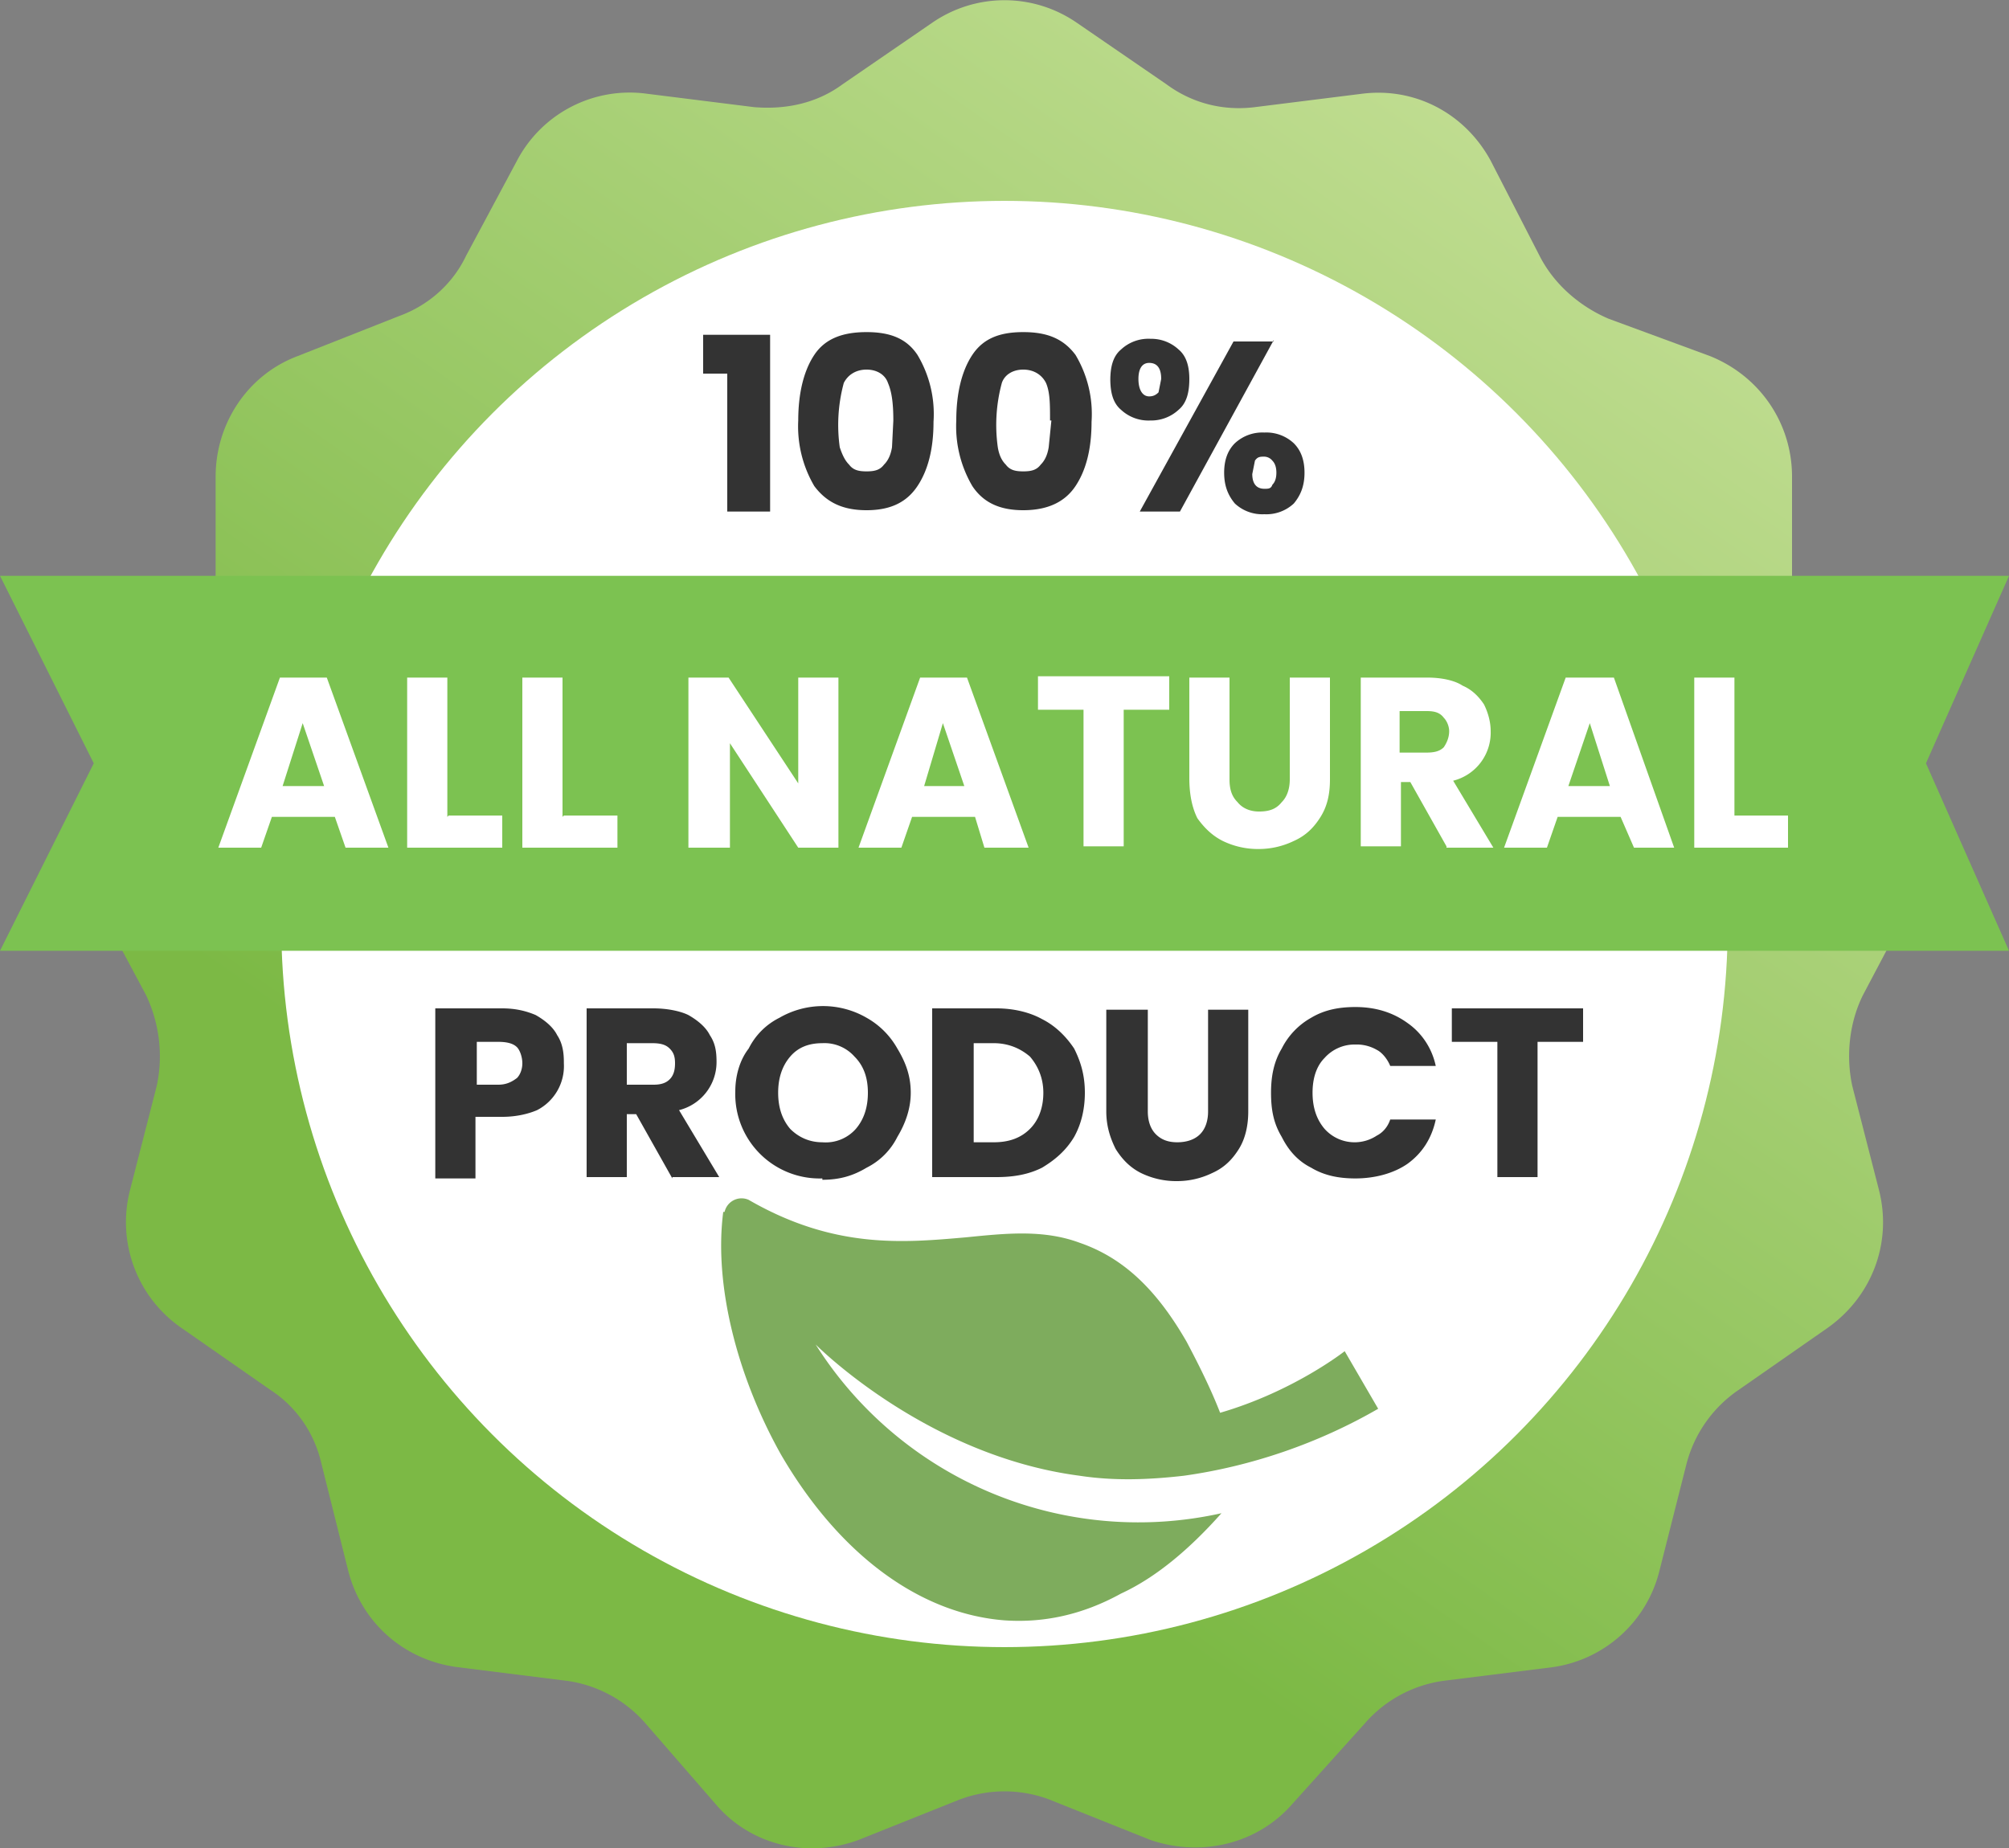
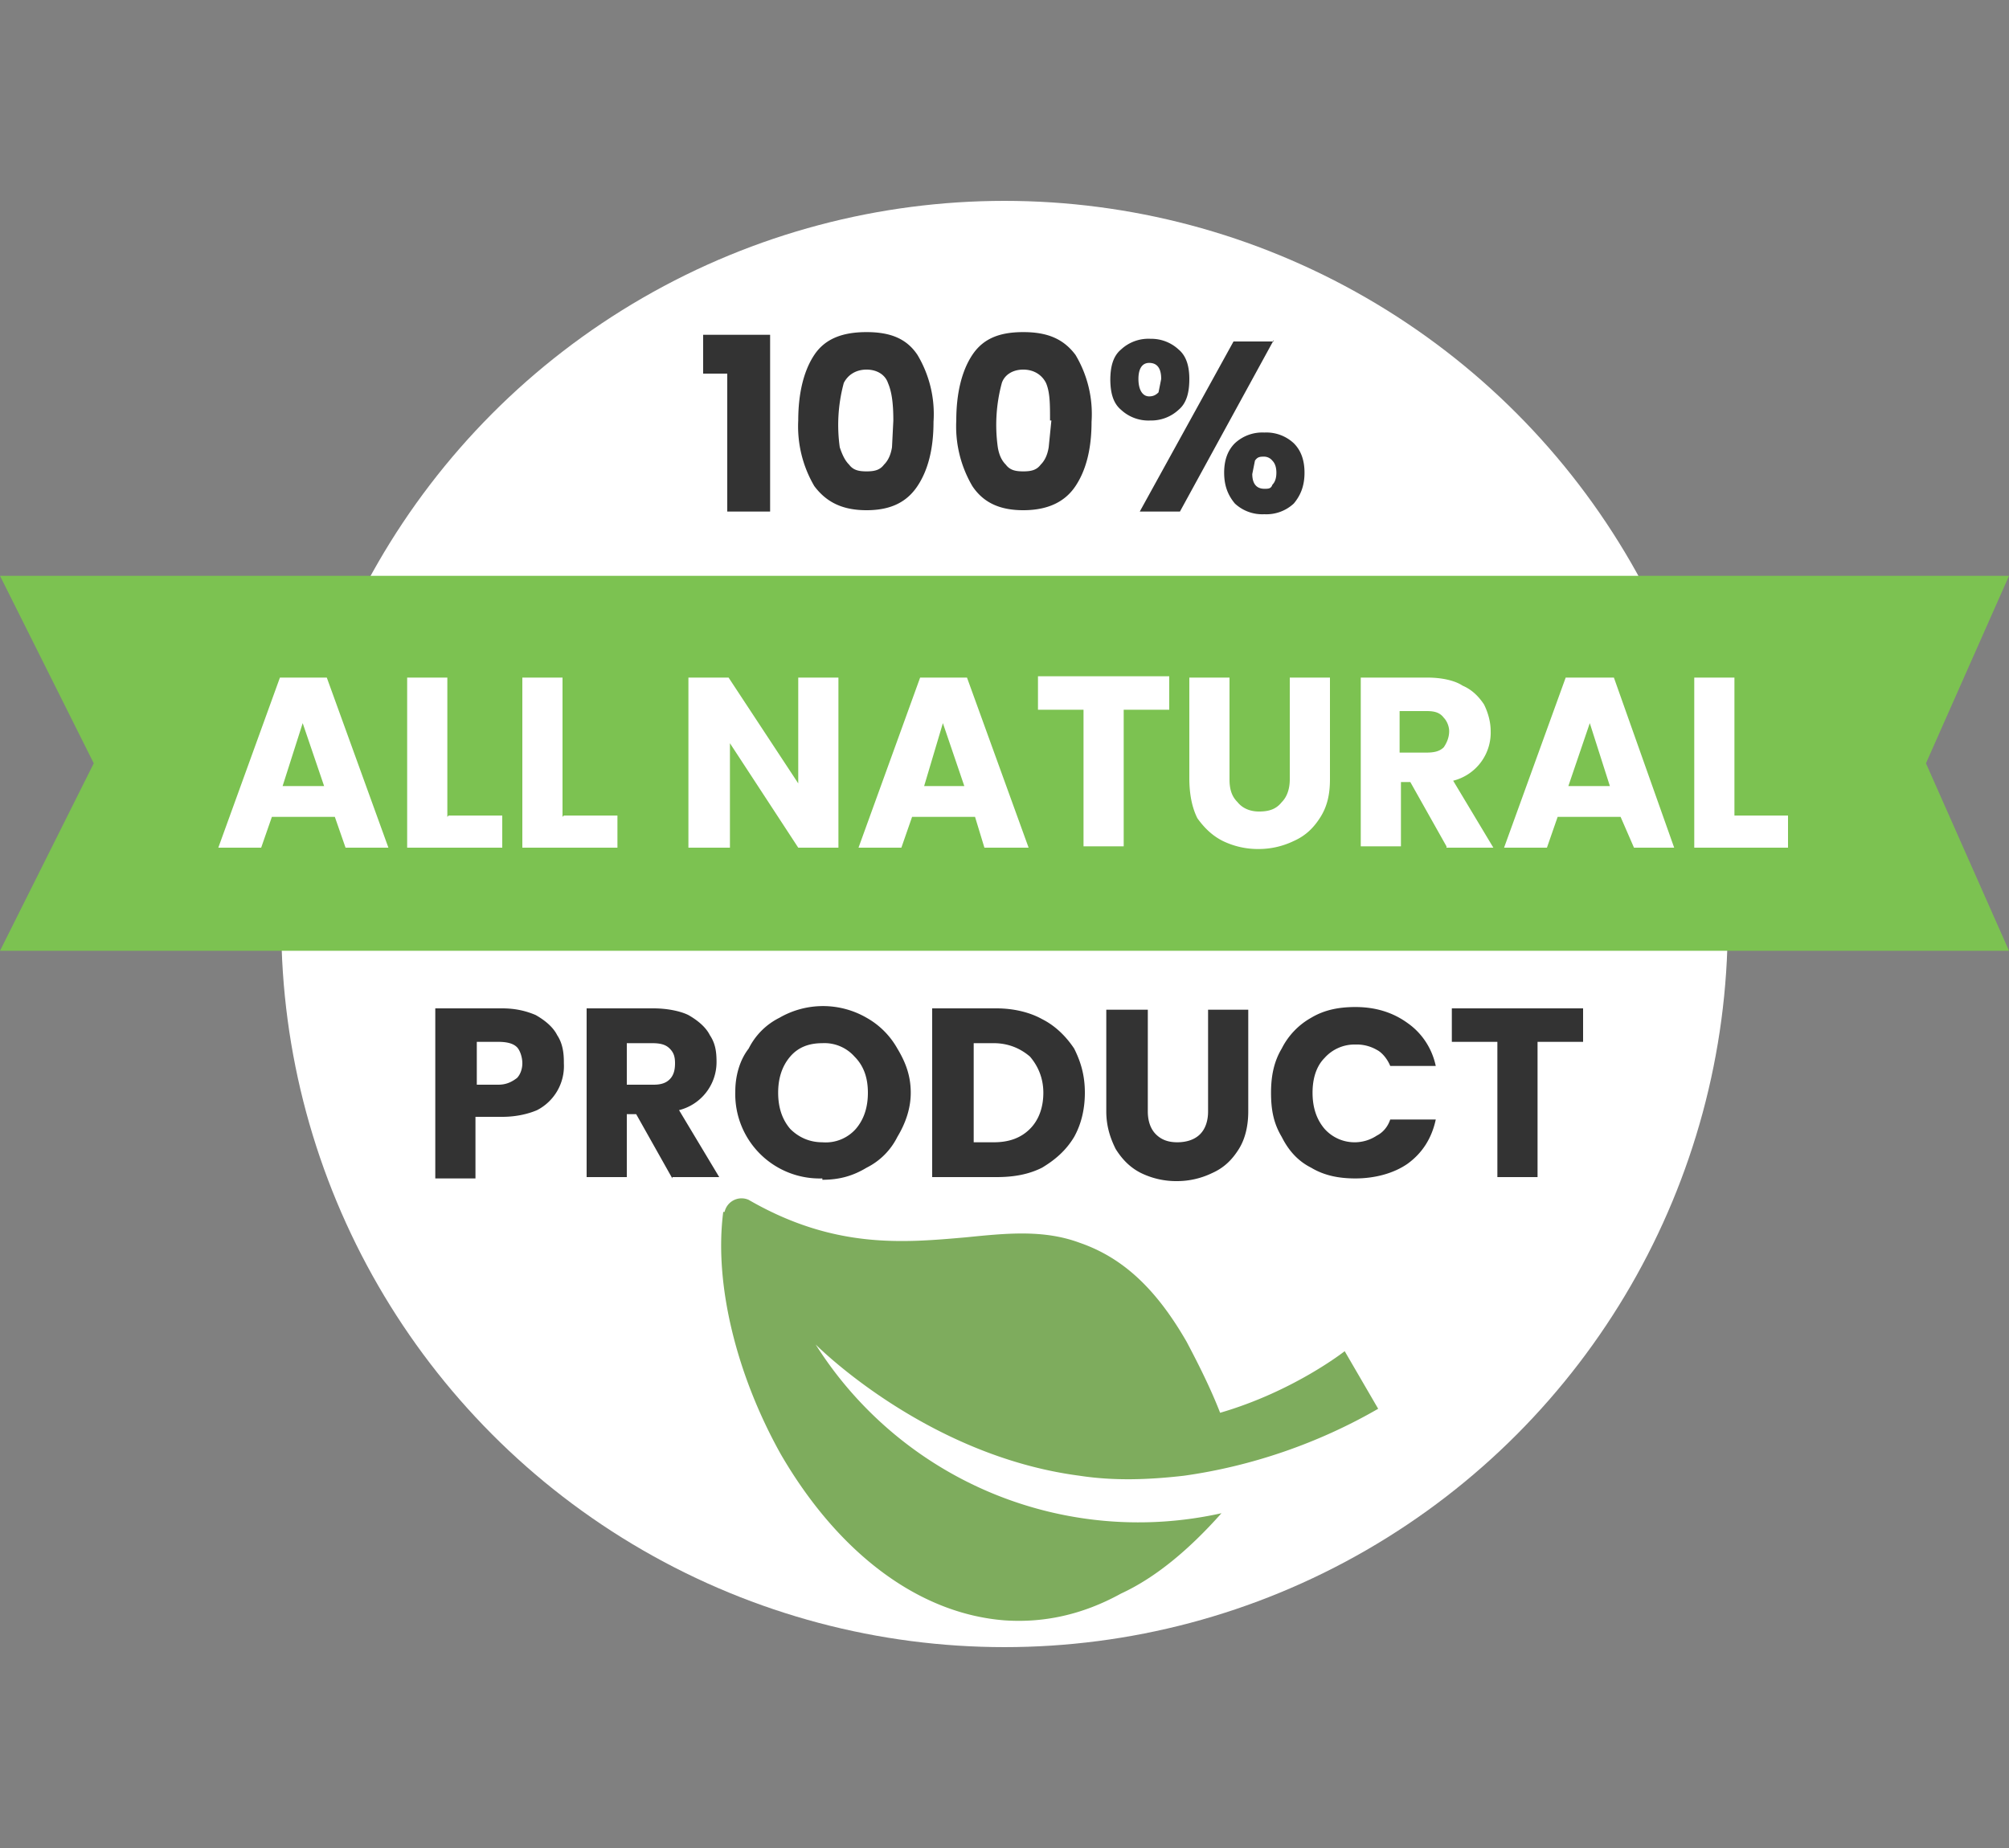
<svg xmlns="http://www.w3.org/2000/svg" width="150" height="138" viewBox="0 0 150 138" fill="none">
  <rect x="0" y="0" width="150" height="138" fill="#808080" stroke="none" />
-   <path d="M69.6 1.7a9.5 9.5 0 0 1 10.8 0l6.7 4.6c1.9 1.4 4.2 2 6.6 1.7l8-1c4-.5 7.7 1.5 9.6 5l3.7 7.2c1.1 2.1 3 3.7 5.1 4.6l7.6 2.8c3.7 1.5 6.1 5 6.1 9v8.2c0 2.3.9 4.6 2.4 6.4l5.4 6c2.6 3 3.2 7.3 1.3 10.9l-3.8 7.2c-1 2-1.3 4.5-.8 6.8l2 7.8c1 4-.6 8-3.9 10.3l-6.6 4.6a9.6 9.6 0 0 0-3.9 5.6l-2 7.9a9.6 9.6 0 0 1-8 7.2l-8 1a9.5 9.5 0 0 0-6 3.2l-5.4 6c-2.6 3-6.8 4-10.6 2.7l-7.5-3a9.5 9.5 0 0 0-6.8 0l-7.5 3c-3.8 1.4-8 .4-10.6-2.6l-5.3-6.1a9.5 9.5 0 0 0-6-3.2l-8-1c-4-.5-7.2-3.3-8.2-7.2l-2-8c-.5-2.2-1.8-4.2-3.8-5.5l-6.6-4.6a9.6 9.6 0 0 1-3.9-10.3l2-7.8c.5-2.3.2-4.7-.8-6.8L7 67a9.7 9.7 0 0 1 1.3-10.9l5.4-6c1.5-1.8 2.4-4 2.4-6.4v-8.1c0-4 2.4-7.6 6.1-9l7.6-3c2.2-.8 4-2.4 5-4.5l3.8-7.1A9.5 9.5 0 0 1 48.3 7l8 1c2.4.2 4.7-.3 6.6-1.7l6.7-4.6Z" fill="url(#a)" />
  <circle cx="75" cy="69" r="54" fill="#fff" />
  <path d="M52.5 27.9V25h5v13.2h-3.2V27.9h-1.8Zm7.1 3.5c0-2 .4-3.7 1.2-4.9.8-1.2 2.1-1.7 3.9-1.7 1.8 0 3 .5 3.8 1.7a8.6 8.6 0 0 1 1.2 5c0 2-.4 3.6-1.2 4.8-.8 1.2-2 1.8-3.8 1.8-1.8 0-3-.6-3.9-1.8a8.8 8.8 0 0 1-1.2-4.9Zm7.1 0c0-1.2-.1-2.1-.4-2.8-.2-.6-.8-1-1.6-1s-1.4.4-1.7 1a12 12 0 0 0-.3 4.8c.2.6.4 1 .7 1.3.3.4.7.5 1.3.5.6 0 1-.1 1.3-.5.3-.3.5-.7.6-1.3l.1-2Zm4.7 0c0-2 .4-3.7 1.2-4.9.8-1.2 2-1.7 3.8-1.7 1.8 0 3 .5 3.9 1.7a8.6 8.6 0 0 1 1.2 5c0 2-.4 3.6-1.2 4.8-.8 1.2-2.1 1.8-3.9 1.8-1.8 0-3-.6-3.8-1.8a8.8 8.8 0 0 1-1.2-4.9Zm7 0c0-1.2 0-2.1-.3-2.8-.3-.6-.9-1-1.7-1-.8 0-1.4.4-1.6 1a12 12 0 0 0-.3 4.8c.1.6.3 1 .6 1.3.3.4.7.5 1.3.5.6 0 1-.1 1.3-.5.3-.3.5-.7.6-1.3l.2-2Zm4.5-3c0-1 .2-1.8.8-2.3a3 3 0 0 1 2.2-.8 3 3 0 0 1 2.1.8c.6.5.8 1.3.8 2.2 0 1-.2 1.8-.8 2.3a3 3 0 0 1-2.1.8 3 3 0 0 1-2.2-.8c-.6-.5-.8-1.3-.8-2.3Zm12.2-3-7 12.8h-3l7-12.7h3Zm-9.3 1.7c-.5 0-.8.4-.8 1.2 0 .8.3 1.3.8 1.3.3 0 .5-.1.7-.3l.2-1c0-.8-.3-1.2-.9-1.2Zm5.6 8.2c0-1 .3-1.7.8-2.2a3 3 0 0 1 2.2-.8 3 3 0 0 1 2.2.8c.5.5.8 1.2.8 2.2 0 1-.3 1.7-.8 2.3a3 3 0 0 1-2.2.8 3 3 0 0 1-2.2-.8c-.5-.6-.8-1.3-.8-2.3Zm3-1.2c-.3 0-.5 0-.7.3l-.2 1c0 .7.3 1.1.9 1.1.3 0 .5 0 .6-.3.2-.2.3-.5.3-.9s-.1-.7-.3-.9a.8.8 0 0 0-.6-.3ZM42.1 79.4a3.7 3.7 0 0 1-2 3.5c-.7.3-1.6.5-2.6.5h-2V88h-3V75.3h5c1 0 1.8.2 2.5.5.7.4 1.3.9 1.6 1.5.4.6.5 1.3.5 2ZM37.2 81c.6 0 1-.2 1.4-.5.2-.2.4-.6.4-1.1 0-.5-.2-1-.4-1.2-.3-.3-.8-.4-1.4-.4h-1.6V81h1.6Zm13 7-2.7-4.8h-.7v4.7h-3V75.3h5c1 0 2 .2 2.6.5.7.4 1.3.9 1.6 1.5.4.6.5 1.2.5 2a3.7 3.7 0 0 1-2.8 3.6l3 5h-3.5Zm-3.4-7h2c.5 0 .9-.1 1.2-.4.3-.3.4-.7.4-1.2s-.1-.8-.4-1.1c-.3-.3-.7-.4-1.3-.4h-1.9V81Zm14.6 7a6.3 6.3 0 0 1-6.5-6.5c0-1.1.3-2.3 1-3.2.5-1 1.3-1.8 2.3-2.3a6.5 6.5 0 0 1 6.5 0 6 6 0 0 1 2.3 2.3c.6 1 1 2 1 3.3 0 1.2-.4 2.3-1 3.3-.5 1-1.3 1.8-2.3 2.3-1 .6-2 .9-3.3.9Zm0-2.7a3 3 0 0 0 2.5-1c.6-.7.9-1.6.9-2.7s-.3-2-1-2.7a3 3 0 0 0-2.4-1c-1 0-1.8.3-2.4 1-.6.7-.9 1.6-.9 2.7s.3 2 .9 2.7c.6.6 1.4 1 2.4 1Zm13-10c1.3 0 2.5.3 3.4.8 1 .5 1.8 1.3 2.4 2.2.5 1 .8 2 .8 3.3 0 1.3-.3 2.4-.8 3.3-.6 1-1.4 1.7-2.4 2.3-1 .5-2.1.7-3.4.7h-4.8V75.3h4.8Zm-.2 10c1.1 0 2-.3 2.7-1 .6-.6 1-1.5 1-2.7 0-1.1-.4-2-1-2.7-.7-.6-1.6-1-2.7-1h-1.5v7.4h1.5Zm11.5-10V83c0 .7.2 1.3.6 1.7.4.4.9.6 1.6.6.7 0 1.3-.2 1.7-.6.4-.4.6-1 .6-1.7v-7.6h3V83c0 1-.2 2-.7 2.8-.5.8-1.1 1.4-2 1.8a6 6 0 0 1-2.6.6 6 6 0 0 1-2.7-.6c-.8-.4-1.4-1-1.9-1.8-.4-.8-.7-1.7-.7-2.8v-7.6h3.1Zm9.2 6.3c0-1.2.2-2.3.8-3.3.5-1 1.3-1.8 2.2-2.3 1-.6 2.1-.8 3.3-.8 1.5 0 2.8.4 3.9 1.2 1 .7 1.8 1.8 2.1 3.2h-3.4c-.2-.5-.6-1-1-1.2a3 3 0 0 0-1.6-.4 3 3 0 0 0-2.3 1c-.6.6-.9 1.5-.9 2.6s.3 2 .9 2.7a3 3 0 0 0 2.3 1 3 3 0 0 0 1.6-.5c.4-.2.8-.6 1-1.2h3.4c-.3 1.4-1 2.5-2.1 3.3-1 .7-2.4 1.1-3.9 1.1-1.2 0-2.3-.2-3.3-.8-1-.5-1.7-1.3-2.2-2.3-.6-1-.8-2-.8-3.3Zm23.3-6.3v2.5h-3.4v10.1h-3V77.8h-3.4v-2.5h9.8Z" fill="#333" />
  <path d="M54 90.5c-.7 5.4 1 12.2 4.3 18.1C62.6 116 68.6 120.5 75 121c2.9.2 5.8-.4 8.7-2 2.6-1.2 5.1-3.3 7.5-6a28.5 28.5 0 0 1-30.3-12.6s8.2 8.3 19.7 9.8c2.6.4 5.2.3 7.8 0 5-.7 10-2.4 14.5-5l-2.5-4.3s-3.8 3-9.3 4.6c-.7-1.8-1.6-3.6-2.5-5.3-2.3-4-4.8-6.3-8-7.4-2.7-1-5.5-.7-8.5-.4-4.6.4-9.8.9-16.2-2.8a1.3 1.3 0 0 0-1.8.9Z" fill="#7EAC5D" />
  <path d="M0 43h150l-6.2 14 6.2 14H0l7-14-7-14Z" fill="#7CC251" />
  <path d="M25 61h-4.7l-.8 2.3h-3.2l4.6-12.7h3.5L29 63.3h-3.2L25 61Zm-.8-2.3L22.6 54l-1.5 4.7h3.1Zm9.3 2.2h4v2.4h-7.1V50.6h3V61Zm8.6 0h4v2.4H39V50.6h3V61Zm20.6 2.4h-3.1l-5.1-7.8v7.8h-3.1V50.6h3l5.2 7.9v-7.9h3v12.7Zm10-2.3h-4.6l-.8 2.3h-3.2l4.6-12.7h3.5l4.6 12.7h-3.3l-.7-2.3Zm-.7-2.3L70.4 54 69 58.7h3Zm15.3-8V53h-3.4v10.2h-3V53h-3.4v-2.5h9.8Zm4.5 0v7.5c0 .8.2 1.3.6 1.7.4.5 1 .7 1.6.7.8 0 1.3-.2 1.7-.7.4-.4.6-1 .6-1.7v-7.6h3v7.6c0 1.1-.2 2-.7 2.8-.5.8-1.1 1.4-2 1.8a6 6 0 0 1-2.6.6 6 6 0 0 1-2.7-.6c-.8-.4-1.4-1-1.9-1.7-.4-.8-.6-1.8-.6-3v-7.5h3ZM108 63.2l-2.7-4.8h-.7v4.8h-3V50.6h5c1 0 2 .2 2.6.6.7.3 1.2.8 1.6 1.4.3.6.5 1.3.5 2a3.7 3.7 0 0 1-2.8 3.7l3 5H108Zm-3.4-7h1.9c.6 0 1-.1 1.3-.4.2-.3.4-.7.4-1.2 0-.4-.2-.8-.4-1-.3-.4-.7-.5-1.3-.5h-2v3.1ZM121 61h-4.7l-.8 2.3h-3.2l4.6-12.7h3.6l4.5 12.7H122L121 61Zm-.8-2.3-1.5-4.7-1.6 4.7h3.1Zm9.3 2.2h4v2.4h-7V50.6h3V61Z" fill="#fff" />
  <defs>
    <linearGradient id="a" x1="122.8" y1="-2.1" x2="22.5" y2="141.2" gradientUnits="userSpaceOnUse">
      <stop stop-color="#CAE29C" />
      <stop offset=".7" stop-color="#7CB945" />
    </linearGradient>
  </defs>
</svg>